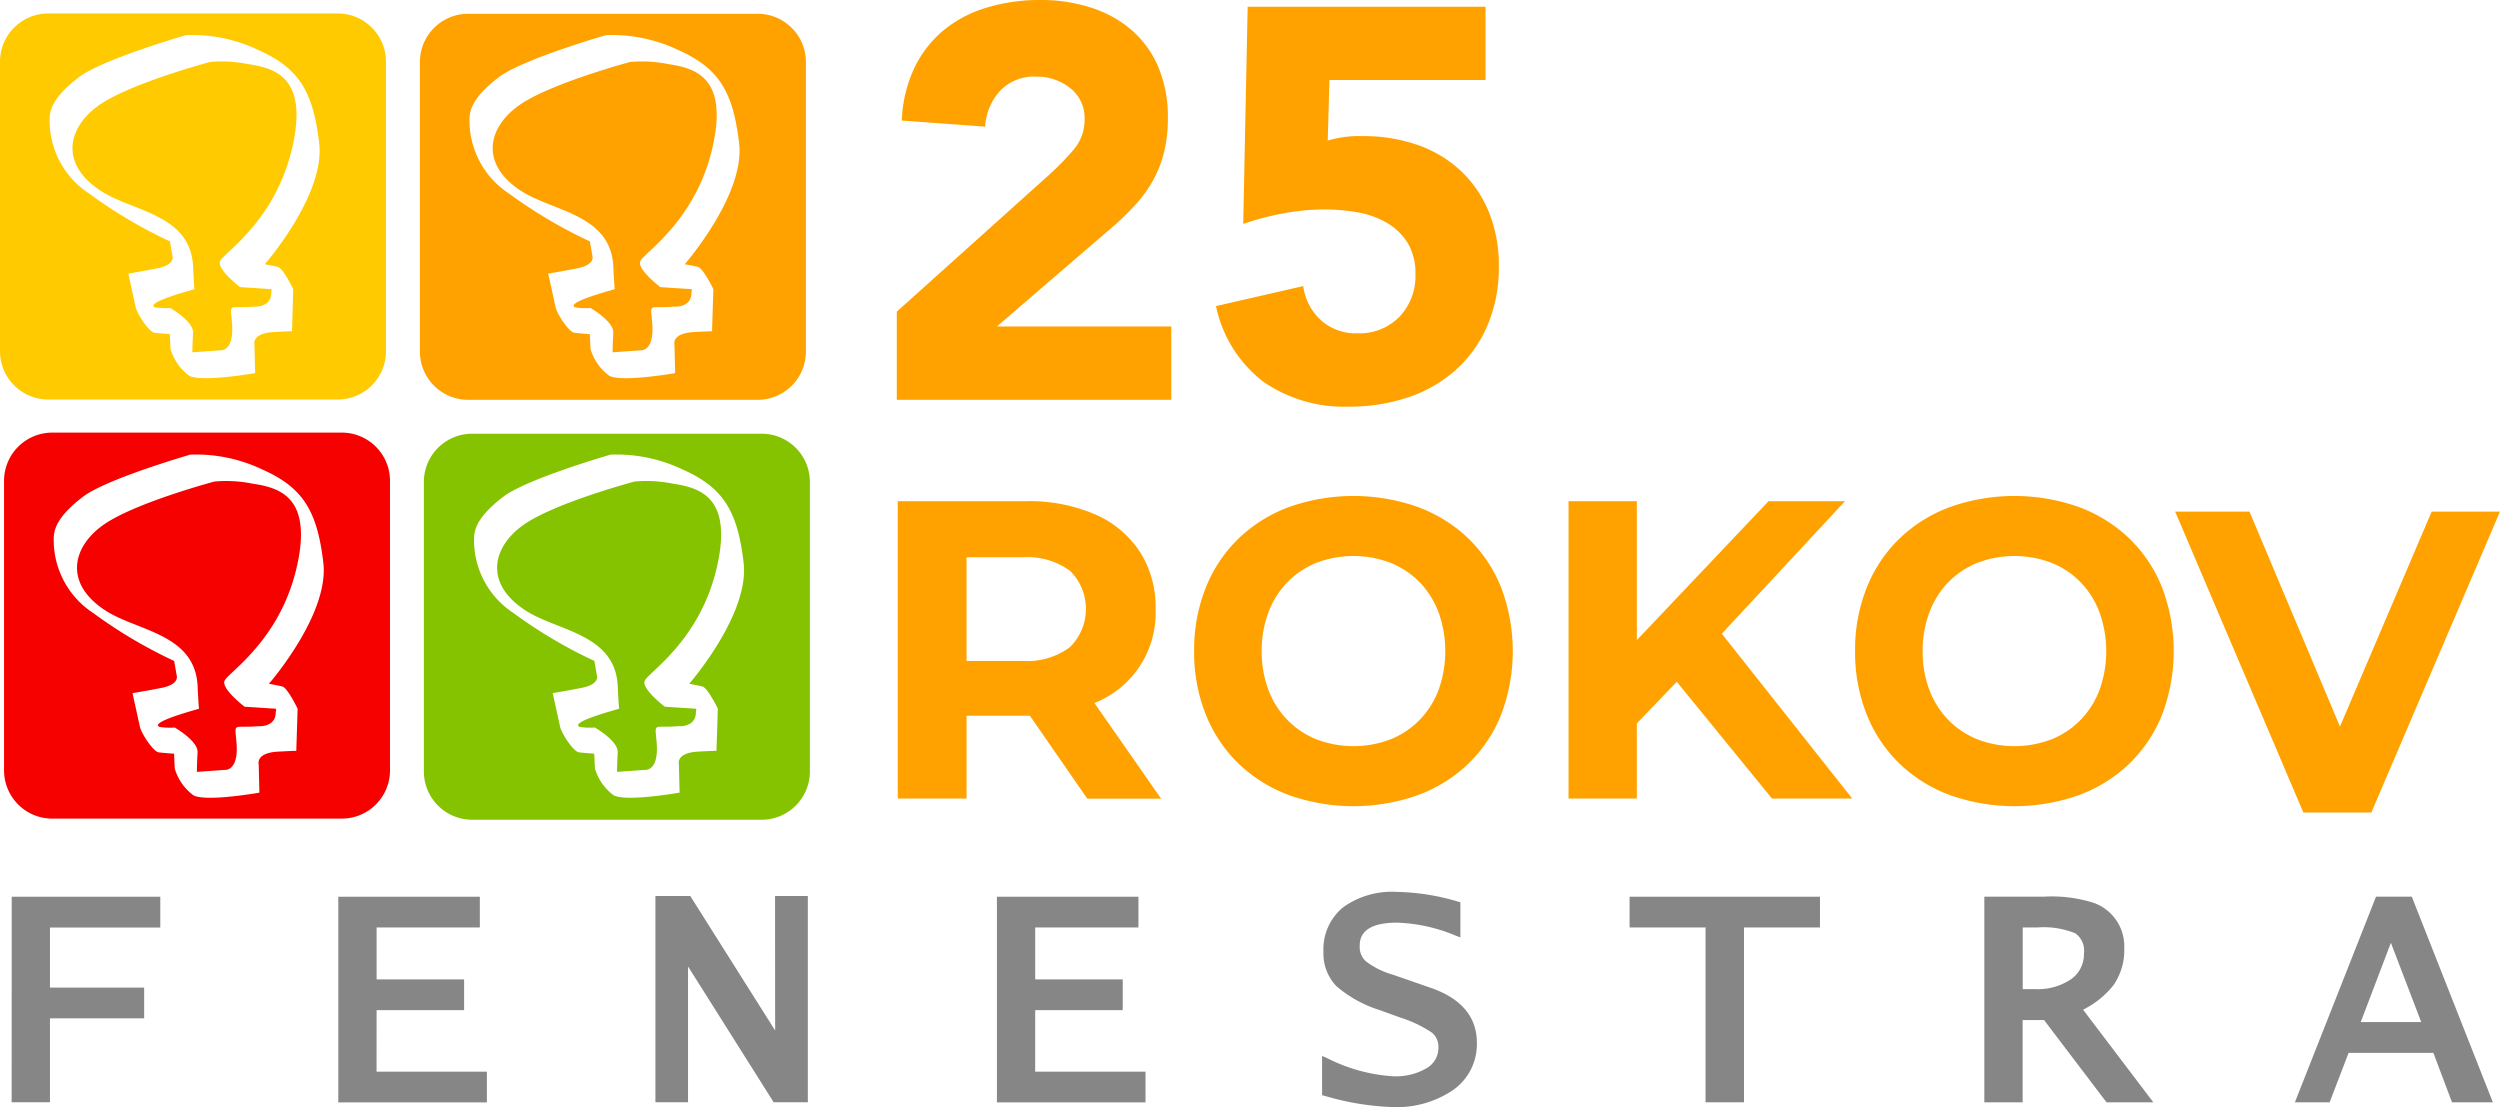
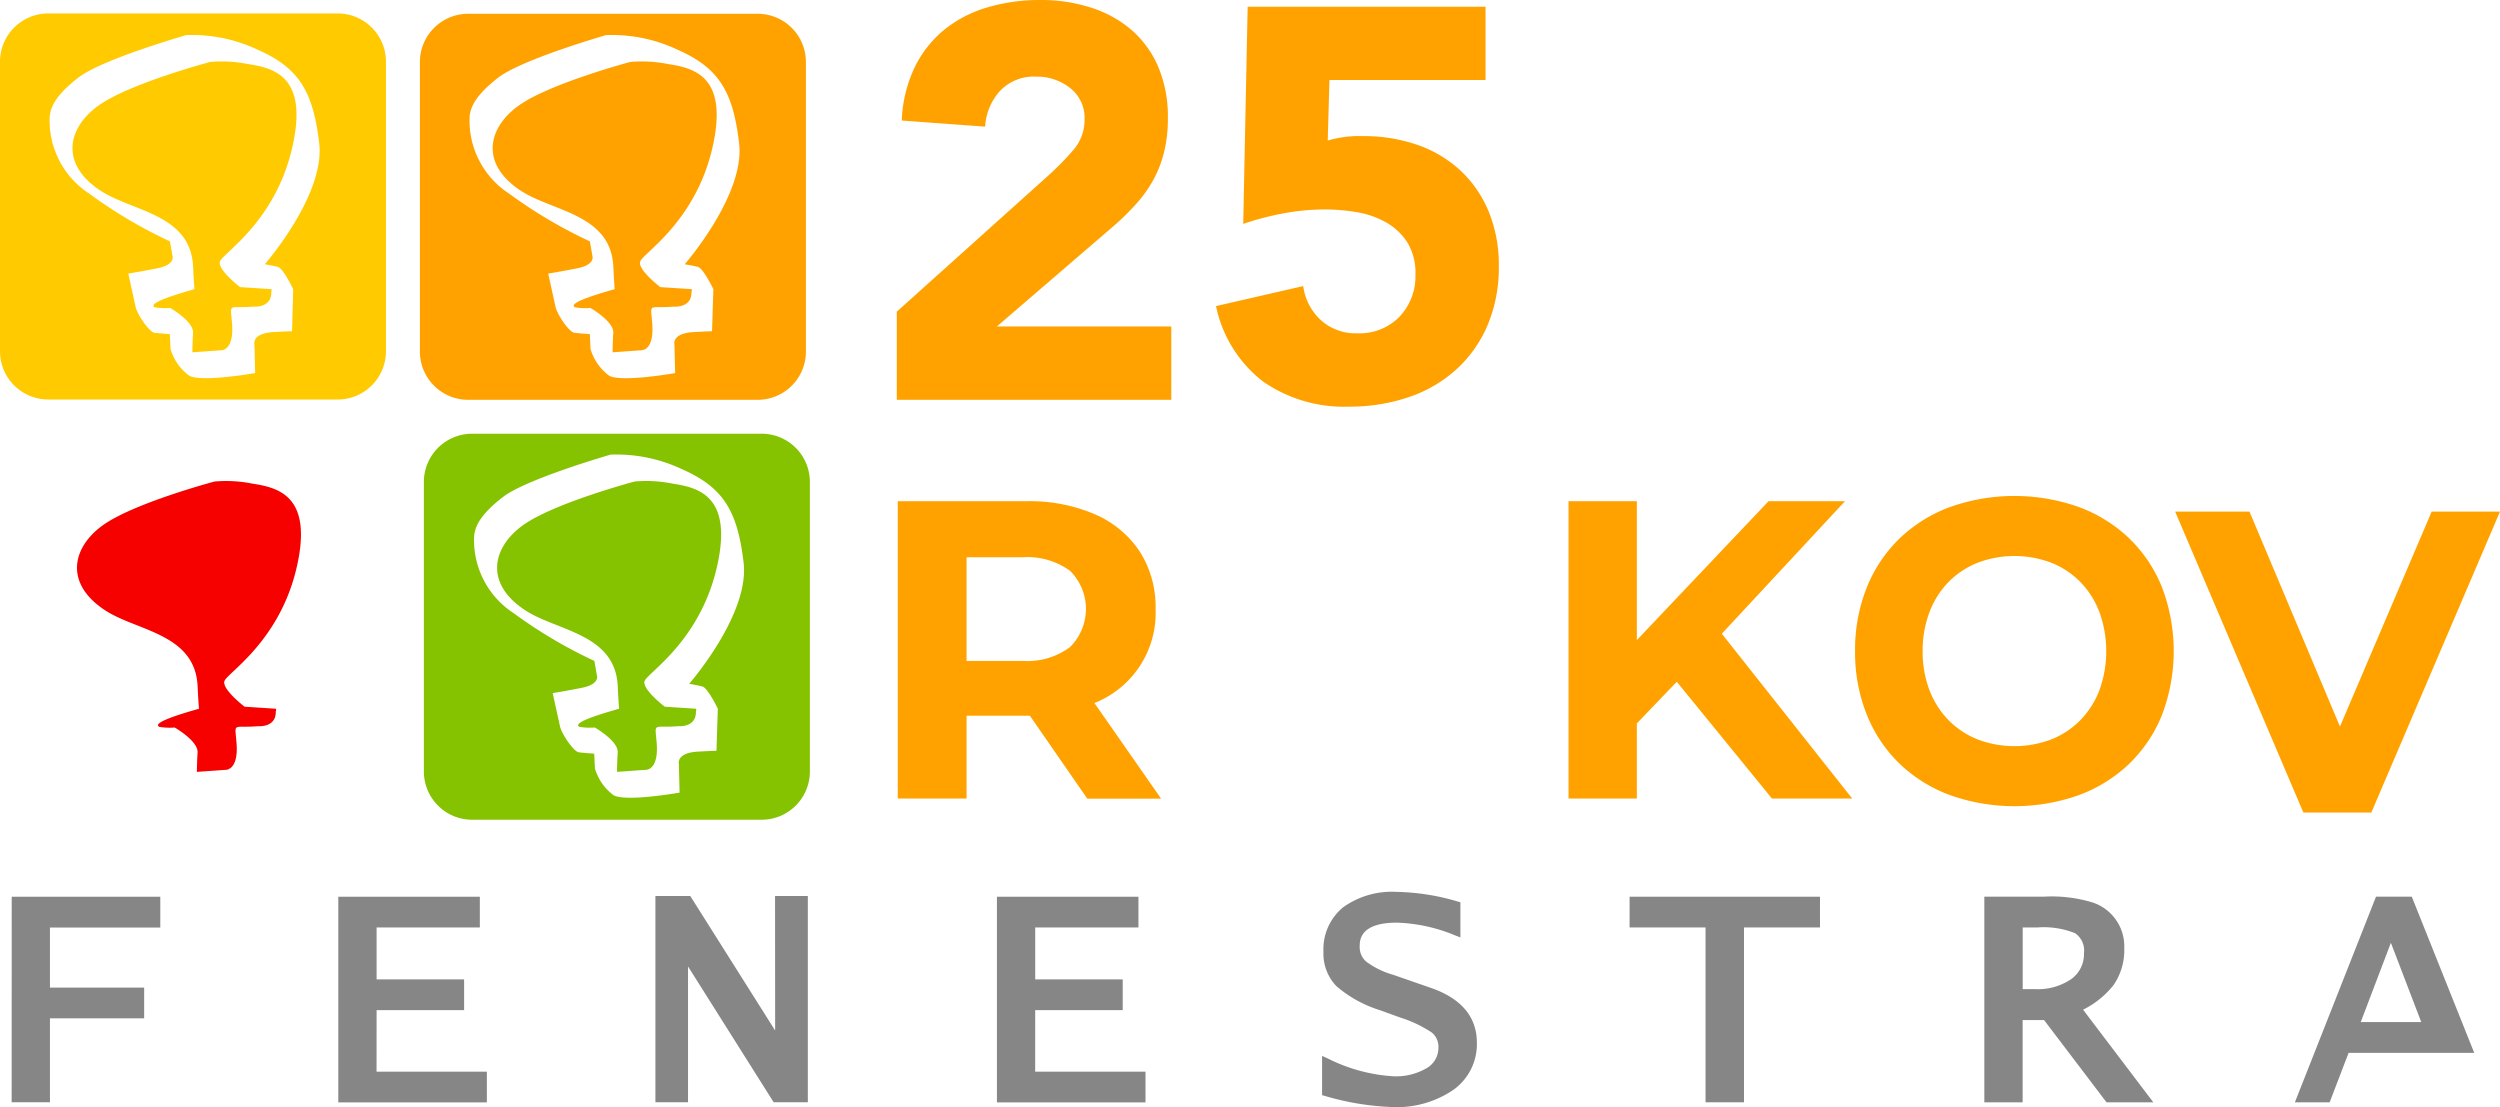
<svg xmlns="http://www.w3.org/2000/svg" id="Group_10637" data-name="Group 10637" width="146.388" height="64.826" viewBox="0 0 146.388 64.826">
  <g id="Group_10631" data-name="Group 10631" transform="translate(0.682 52.224)">
    <path id="Path_9967" data-name="Path 9967" d="M900.731,497.413h4.447v10.238h2.252V497.413h4.449v-1.8H900.731Z" transform="translate(-805.992 -495.33)" fill="#868686" />
    <path id="Path_9968" data-name="Path 9968" d="M737.12,498.595l-2.217-.77a4.81,4.81,0,0,1-1.591-.78,1.112,1.112,0,0,1-.374-.885c0-.344,0-1.39,2.178-1.39a9.627,9.627,0,0,1,3.4.743l.318.122v-2.059l-.17-.048a13.352,13.352,0,0,0-3.574-.56,4.89,4.89,0,0,0-3.13.908,3.177,3.177,0,0,0-1.145,2.6,2.746,2.746,0,0,0,.757,2.012,7.186,7.186,0,0,0,2.556,1.409l1.187.431a7.22,7.22,0,0,1,1.85.881,1.072,1.072,0,0,1,.382.877,1.369,1.369,0,0,1-.681,1.2,3.56,3.56,0,0,1-1.974.479,9.865,9.865,0,0,1-3.828-1.044l-.329-.149v2.3l.172.047a15.8,15.8,0,0,0,3.932.649,5.876,5.876,0,0,0,3.582-1.007,3.281,3.281,0,0,0,1.378-2.755C739.8,500.3,738.9,499.217,737.12,498.595Z" transform="translate(-654.002 -492.968)" fill="#868686" />
    <path id="Path_9969" data-name="Path 9969" d="M553.266,502.256h5.124v-1.8h-5.124v-3.041h6.045v-1.8h-8.287v12.041h8.7v-1.8h-6.46Z" transform="translate(-493.331 -495.33)" fill="#868686" />
    <path id="Path_9970" data-name="Path 9970" d="M369.311,503.14l-4.969-7.875H362.3v12.078h1.91V499.39l5.015,7.953h2V495.265h-1.92Z" transform="translate(-324.604 -495.022)" fill="#868686" />
    <path id="Path_9971" data-name="Path 9971" d="M189.232,502.256h5.124v-1.8h-5.124v-3.041h6.045v-1.8h-8.288v12.041h8.7v-1.8h-6.46Z" transform="translate(-167.862 -495.33)" fill="#868686" />
    <path id="Path_9972" data-name="Path 9972" d="M6.441,507.651H8.684v-4.917H14.2v-1.8H8.684v-3.518h6.461v-1.8h-8.7Z" transform="translate(-6.441 -495.33)" fill="#868686" />
-     <path id="Path_9973" data-name="Path 9973" d="M1275.3,495.608h-2.094l-4.751,12.042h2.036l1.109-2.894h4.966l1.09,2.894h2.392Zm.555,7.345h-3.544l1.766-4.644Z" transform="translate(-1134.76 -495.328)" fill="#868686" />
+     <path id="Path_9973" data-name="Path 9973" d="M1275.3,495.608h-2.094l-4.751,12.042h2.036l1.109-2.894h4.966h2.392Zm.555,7.345h-3.544l1.766-4.644Z" transform="translate(-1134.76 -495.328)" fill="#868686" />
    <path id="Path_9974" data-name="Path 9974" d="M1104.405,500.785a3.6,3.6,0,0,0,.626-2.153,2.7,2.7,0,0,0-1.82-2.672,8.184,8.184,0,0,0-2.9-.351h-3.473v12.041h2.243v-4.816h1.255l3.656,4.816h2.741l-4.112-5.423A5.271,5.271,0,0,0,1104.405,500.785Zm-1.734-1.867a1.787,1.787,0,0,1-.748,1.52,3.474,3.474,0,0,1-2.132.584h-.706v-3.61h.86a4.9,4.9,0,0,1,2.21.338A1.227,1.227,0,0,1,1102.672,498.917Z" transform="translate(-981.327 -495.328)" fill="#868686" />
  </g>
  <path id="Path_9975" data-name="Path 9975" d="M495.683,18.248l8.945-8.034a16.855,16.855,0,0,0,1.366-1.4,2.678,2.678,0,0,0,.684-1.822,2.21,2.21,0,0,0-.846-1.837,3.113,3.113,0,0,0-1.985-.667,2.724,2.724,0,0,0-2.13.846,3.412,3.412,0,0,0-.862,2.082l-4.879-.358a7.929,7.929,0,0,1,.748-3.106,6.533,6.533,0,0,1,1.724-2.2A7.263,7.263,0,0,1,500.969.439,10.759,10.759,0,0,1,504.108,0a9.506,9.506,0,0,1,2.927.44,6.819,6.819,0,0,1,2.375,1.3A5.933,5.933,0,0,1,510.987,3.9a7.5,7.5,0,0,1,.569,3.025,8.142,8.142,0,0,1-.227,2,6.784,6.784,0,0,1-.635,1.627,7.441,7.441,0,0,1-.959,1.349,15.835,15.835,0,0,1-1.2,1.2l-6.993,6.017h10.214v4.293H495.683Z" transform="translate(-443.171 0)" fill="#ffa200" />
  <path id="Path_9976" data-name="Path 9976" d="M688,7.982h-9.14l-.1,3.546a6.461,6.461,0,0,1,2.049-.26,9.557,9.557,0,0,1,3.22.52,7.1,7.1,0,0,1,2.521,1.513,6.837,6.837,0,0,1,1.643,2.407,8.221,8.221,0,0,1,.585,3.172,8.629,8.629,0,0,1-.667,3.48,7.439,7.439,0,0,1-1.838,2.586,7.949,7.949,0,0,1-2.781,1.61,10.7,10.7,0,0,1-3.5.553,8.3,8.3,0,0,1-5.009-1.464,7.487,7.487,0,0,1-2.765-4.424l5.106-1.171a3.292,3.292,0,0,0,1.041,2,3.03,3.03,0,0,0,2.114.764,3.27,3.27,0,0,0,2.489-.976,3.446,3.446,0,0,0,.927-2.472,3.4,3.4,0,0,0-.472-1.87,3.568,3.568,0,0,0-1.236-1.17,5.155,5.155,0,0,0-1.708-.6,11.056,11.056,0,0,0-1.887-.163,13.229,13.229,0,0,0-2.423.227,16.718,16.718,0,0,0-2.358.619l.26-12.718H688Z" transform="translate(-601.014 -3.298)" fill="#ffa200" />
-   <path id="Path_9977" data-name="Path 9977" d="M660.032,283.216a9.774,9.774,0,0,1,.7-3.76,8.253,8.253,0,0,1,1.941-2.869,8.551,8.551,0,0,1,2.954-1.819,11.312,11.312,0,0,1,7.471,0,8.554,8.554,0,0,1,2.955,1.819,8.252,8.252,0,0,1,1.941,2.869,10.5,10.5,0,0,1,0,7.52,8.249,8.249,0,0,1-1.941,2.869,8.546,8.546,0,0,1-2.955,1.819,11.312,11.312,0,0,1-7.471,0,8.545,8.545,0,0,1-2.954-1.819,8.253,8.253,0,0,1-1.941-2.869,9.773,9.773,0,0,1-.7-3.76m3.956,0a6.328,6.328,0,0,0,.379,2.234,5.109,5.109,0,0,0,1.087,1.758,4.963,4.963,0,0,0,1.7,1.16,6.088,6.088,0,0,0,4.419,0,4.967,4.967,0,0,0,1.7-1.16,5.124,5.124,0,0,0,1.087-1.758,6.747,6.747,0,0,0,0-4.456,5.105,5.105,0,0,0-1.087-1.77,4.972,4.972,0,0,0-1.7-1.16,6.089,6.089,0,0,0-4.419,0,4.969,4.969,0,0,0-1.7,1.16,5.09,5.09,0,0,0-1.087,1.77,6.356,6.356,0,0,0-.379,2.222" transform="translate(-590.109 -245.092)" fill="#ffa200" />
  <path id="Path_9978" data-name="Path 9978" d="M507.316,294.437l-3.358-4.851h-3.706v4.851h-4.029V277.026h7.537a9.667,9.667,0,0,1,4.016.771,5.971,5.971,0,0,1,2.624,2.189,6.033,6.033,0,0,1,.92,3.358,5.671,5.671,0,0,1-3.582,5.5l3.905,5.6h-4.328Zm-1.02-13.344a4.233,4.233,0,0,0-2.761-.784h-3.284v6.069h3.284a4.185,4.185,0,0,0,2.761-.8,3.138,3.138,0,0,0,0-4.489" transform="translate(-443.654 -247.678)" fill="#ffa200" />
  <path id="Path_9979" data-name="Path 9979" d="M873.28,287.6l-2.338,2.438v4.4h-4V277.027h4v8.133l7.711-8.133h4.477l-7.213,7.76,7.636,9.651h-4.7Z" transform="translate(-775.096 -247.679)" fill="#ffa200" />
  <path id="Path_9980" data-name="Path 9980" d="M1221.287,282.764l-7.534,17.624h-3.979l-7.509-17.624h4.351l5.3,12.589,5.371-12.589Z" transform="translate(-1074.899 -252.809)" fill="#ffa200" />
  <path id="Path_9981" data-name="Path 9981" d="M1025.4,283.216a9.774,9.774,0,0,1,.7-3.76,8.253,8.253,0,0,1,1.941-2.869,8.552,8.552,0,0,1,2.954-1.819,11.312,11.312,0,0,1,7.471,0,8.554,8.554,0,0,1,2.955,1.819,8.243,8.243,0,0,1,1.941,2.869,10.508,10.508,0,0,1,0,7.52,8.244,8.244,0,0,1-1.941,2.869,8.546,8.546,0,0,1-2.955,1.819,11.312,11.312,0,0,1-7.471,0,8.545,8.545,0,0,1-2.954-1.819,8.251,8.251,0,0,1-1.941-2.869,9.775,9.775,0,0,1-.7-3.76m3.956,0a6.33,6.33,0,0,0,.379,2.234,5.118,5.118,0,0,0,1.087,1.758,4.964,4.964,0,0,0,1.7,1.16,6.088,6.088,0,0,0,4.419,0,4.967,4.967,0,0,0,1.7-1.16,5.123,5.123,0,0,0,1.087-1.758,6.747,6.747,0,0,0,0-4.456,5.1,5.1,0,0,0-1.087-1.77,4.972,4.972,0,0,0-1.7-1.16,6.089,6.089,0,0,0-4.419,0,4.97,4.97,0,0,0-1.7,1.16,5.1,5.1,0,0,0-1.087,1.77,6.358,6.358,0,0,0-.379,2.222" transform="translate(-916.775 -245.092)" fill="#ffa200" />
  <g id="Group_10636" data-name="Group 10636" transform="translate(0 0.788)">
    <g id="Group_10632" data-name="Group 10632" transform="translate(24.587 0.019)">
      <path id="Path_9982" data-name="Path 9982" d="M282.549,34.129a7.722,7.722,0,0,0-2.2-.118s-4.721,1.259-6.532,2.557-2.282,3.423.157,5c1.875,1.209,5.257,1.358,5.391,4.446.04.905.079,1.3.079,1.3-.558.165-2.859.793-2.321,1.062a3.759,3.759,0,0,0,.9.039s1.377.788,1.338,1.456-.04,1.141-.04,1.141l1.652-.118s.8.081.669-1.574c-.1-1.265-.254-.854,1.259-.984,0,0,1.038.1,1.038-.824,0-.062.057-.194-.014-.2l-1.81-.118s-1.338-1.023-1.18-1.5,3.187-2.281,4.21-6.571S284.083,34.365,282.549,34.129Z" transform="translate(-268.037 -31.189)" fill="#ffa200" fill-rule="evenodd" />
      <path id="Path_9983" data-name="Path 9983" d="M251.866,7.621H234.912a2.826,2.826,0,0,0-2.825,2.825V27.4a2.827,2.827,0,0,0,2.825,2.826h16.954a2.827,2.827,0,0,0,2.825-2.826V10.446A2.826,2.826,0,0,0,251.866,7.621Zm-3.5,14.822c.315.079.905,1.3.905,1.3l-.078,2.471c.021,0,0,.007,0,.007v-.007c-.042-.006-.247,0-1.1.047-1.3.079-1.1.748-1.1.748l.04,1.652s-3.109.551-3.856.157a2.993,2.993,0,0,1-1.1-1.574l-.039-.865s-.59-.04-.905-.079-1.008-1.083-1.1-1.5-.433-1.967-.433-1.967.747-.118,1.731-.315.866-.669.866-.669l-.157-.9a27.9,27.9,0,0,1-4.722-2.793,5.1,5.1,0,0,1-2.321-4.486c.04-.55.315-1.258,1.692-2.321s6.3-2.479,6.3-2.479a9,9,0,0,1,4.21.866c2.4,1.063,3.226,2.44,3.58,5.469s-3.187,7.083-3.187,7.083S248.054,22.365,248.369,22.443Z" transform="translate(-232.087 -7.621)" fill="#ffa200" fill-rule="evenodd" />
    </g>
    <g id="Group_10633" data-name="Group 10633">
      <path id="Path_9984" data-name="Path 9984" d="M50.336,34.129a7.723,7.723,0,0,0-2.2-.118S43.411,35.27,41.6,36.568s-2.282,3.423.157,5c1.875,1.209,5.256,1.358,5.39,4.446.04.905.079,1.3.079,1.3-.558.165-2.859.793-2.321,1.062a3.758,3.758,0,0,0,.9.039s1.377.788,1.338,1.456-.04,1.141-.04,1.141l1.653-.118s.8.081.669-1.574c-.1-1.265-.255-.854,1.259-.984,0,0,1.038.1,1.038-.824,0-.062.058-.194-.015-.2l-1.81-.118s-1.338-1.023-1.18-1.5,3.187-2.281,4.21-6.571S51.871,34.365,50.336,34.129Z" transform="translate(-35.838 -31.17)" fill="#ffca00" fill-rule="evenodd" />
      <path id="Path_9985" data-name="Path 9985" d="M19.779,7.441H2.825A2.825,2.825,0,0,0,0,10.267V27.22a2.826,2.826,0,0,0,2.825,2.826H19.778A2.826,2.826,0,0,0,22.6,27.22V10.267A2.826,2.826,0,0,0,19.779,7.441Zm-3.51,14.841c.315.079.9,1.3.9,1.3L17.1,26.052c.022,0,0,.007,0,.007v-.007c-.042-.006-.247,0-1.1.047-1.3.079-1.1.748-1.1.748l.04,1.652s-3.109.551-3.856.157a2.993,2.993,0,0,1-1.1-1.574l-.04-.865s-.59-.04-.9-.079-1.008-1.083-1.1-1.5-.432-1.967-.432-1.967.747-.118,1.731-.315.865-.669.865-.669l-.157-.9a27.881,27.881,0,0,1-4.721-2.793,5.1,5.1,0,0,1-2.321-4.486c.04-.55.315-1.258,1.692-2.321s6.3-2.479,6.3-2.479a9,9,0,0,1,4.21.866c2.4,1.063,3.226,2.44,3.581,5.469s-3.187,7.083-3.187,7.083S15.954,22.2,16.269,22.282Z" transform="translate(0 -7.441)" fill="#ffca00" fill-rule="evenodd" />
    </g>
    <g id="Group_10634" data-name="Group 10634" transform="translate(0.233 24.543)">
-       <path id="Path_9986" data-name="Path 9986" d="M21.975,239.11H5.021A2.825,2.825,0,0,0,2.2,241.935v16.953a2.826,2.826,0,0,0,2.825,2.826H21.975a2.826,2.826,0,0,0,2.825-2.826V241.935A2.825,2.825,0,0,0,21.975,239.11ZM18.49,253.976c.315.079.9,1.3.9,1.3l-.078,2.471c.022,0,0,.007,0,.007v-.007c-.042-.006-.248,0-1.1.046-1.3.079-1.1.748-1.1.748l.039,1.652s-3.108.551-3.856.158a2.993,2.993,0,0,1-1.1-1.574l-.04-.865s-.59-.04-.9-.079-1.008-1.084-1.1-1.5-.433-1.967-.433-1.967.748-.118,1.731-.315.865-.669.865-.669l-.157-.9a27.885,27.885,0,0,1-4.721-2.794A5.1,5.1,0,0,1,5.113,245.2c.039-.55.315-1.259,1.692-2.321s6.3-2.479,6.3-2.479a9,9,0,0,1,4.21.866c2.4,1.063,3.227,2.44,3.581,5.469s-3.187,7.083-3.187,7.083S18.176,253.9,18.49,253.976Z" transform="translate(-2.196 -239.11)" fill="#f70000" fill-rule="evenodd" />
      <path id="Path_9987" data-name="Path 9987" d="M52.776,266.032a7.694,7.694,0,0,0-2.2-.118s-4.722,1.259-6.531,2.557-2.282,3.423.157,5c1.875,1.209,5.256,1.358,5.39,4.446.04.905.079,1.3.079,1.3-.558.165-2.86.793-2.321,1.062a3.753,3.753,0,0,0,.9.039s1.377.788,1.338,1.456-.04,1.141-.04,1.141l1.652-.118s.8.081.669-1.574c-.1-1.265-.254-.854,1.259-.984,0,0,1.038.1,1.038-.823,0-.062.058-.194-.015-.2l-1.81-.118s-1.338-1.023-1.18-1.5,3.187-2.282,4.21-6.571S54.31,266.268,52.776,266.032Z" transform="translate(-38.252 -263.048)" fill="#f70000" fill-rule="evenodd" />
    </g>
    <g id="Group_10635" data-name="Group 10635" transform="translate(24.82 24.608)">
      <path id="Path_9988" data-name="Path 9988" d="M284.989,266.032a7.7,7.7,0,0,0-2.2-.118s-4.721,1.259-6.532,2.557-2.282,3.423.157,5c1.875,1.209,5.257,1.358,5.391,4.446.039.905.079,1.3.079,1.3-.558.165-2.86.793-2.321,1.062a3.753,3.753,0,0,0,.9.039s1.377.788,1.338,1.456-.04,1.141-.04,1.141l1.653-.118s.8.081.669-1.574c-.1-1.265-.254-.854,1.259-.984,0,0,1.038.1,1.038-.823,0-.062.057-.194-.015-.2l-1.81-.118s-1.338-1.023-1.18-1.5,3.187-2.282,4.21-6.571S286.523,266.268,284.989,266.032Z" transform="translate(-270.451 -263.114)" fill="#85c300" fill-rule="evenodd" />
      <path id="Path_9989" data-name="Path 9989" d="M254.065,239.73H237.112a2.825,2.825,0,0,0-2.825,2.826v16.953a2.825,2.825,0,0,0,2.825,2.825h16.953a2.826,2.826,0,0,0,2.825-2.825V242.556A2.826,2.826,0,0,0,254.065,239.73Zm-3.471,14.8c.315.079.905,1.3.905,1.3l-.079,2.471c.022,0,0,.007,0,.007V258.3c-.042-.006-.248,0-1.1.046-1.3.079-1.1.748-1.1.748l.04,1.652s-3.109.551-3.857.158a2.994,2.994,0,0,1-1.1-1.574l-.04-.865s-.59-.04-.9-.079-1.008-1.084-1.1-1.5-.433-1.967-.433-1.967.748-.118,1.732-.315.866-.669.866-.669l-.158-.9a27.867,27.867,0,0,1-4.721-2.794,5.1,5.1,0,0,1-2.321-4.486c.04-.55.315-1.259,1.692-2.321s6.3-2.479,6.3-2.479a9,9,0,0,1,4.21.866c2.4,1.063,3.226,2.44,3.58,5.469s-3.187,7.083-3.187,7.083S250.28,254.452,250.595,254.531Z" transform="translate(-234.287 -239.73)" fill="#85c300" fill-rule="evenodd" />
    </g>
  </g>
</svg>